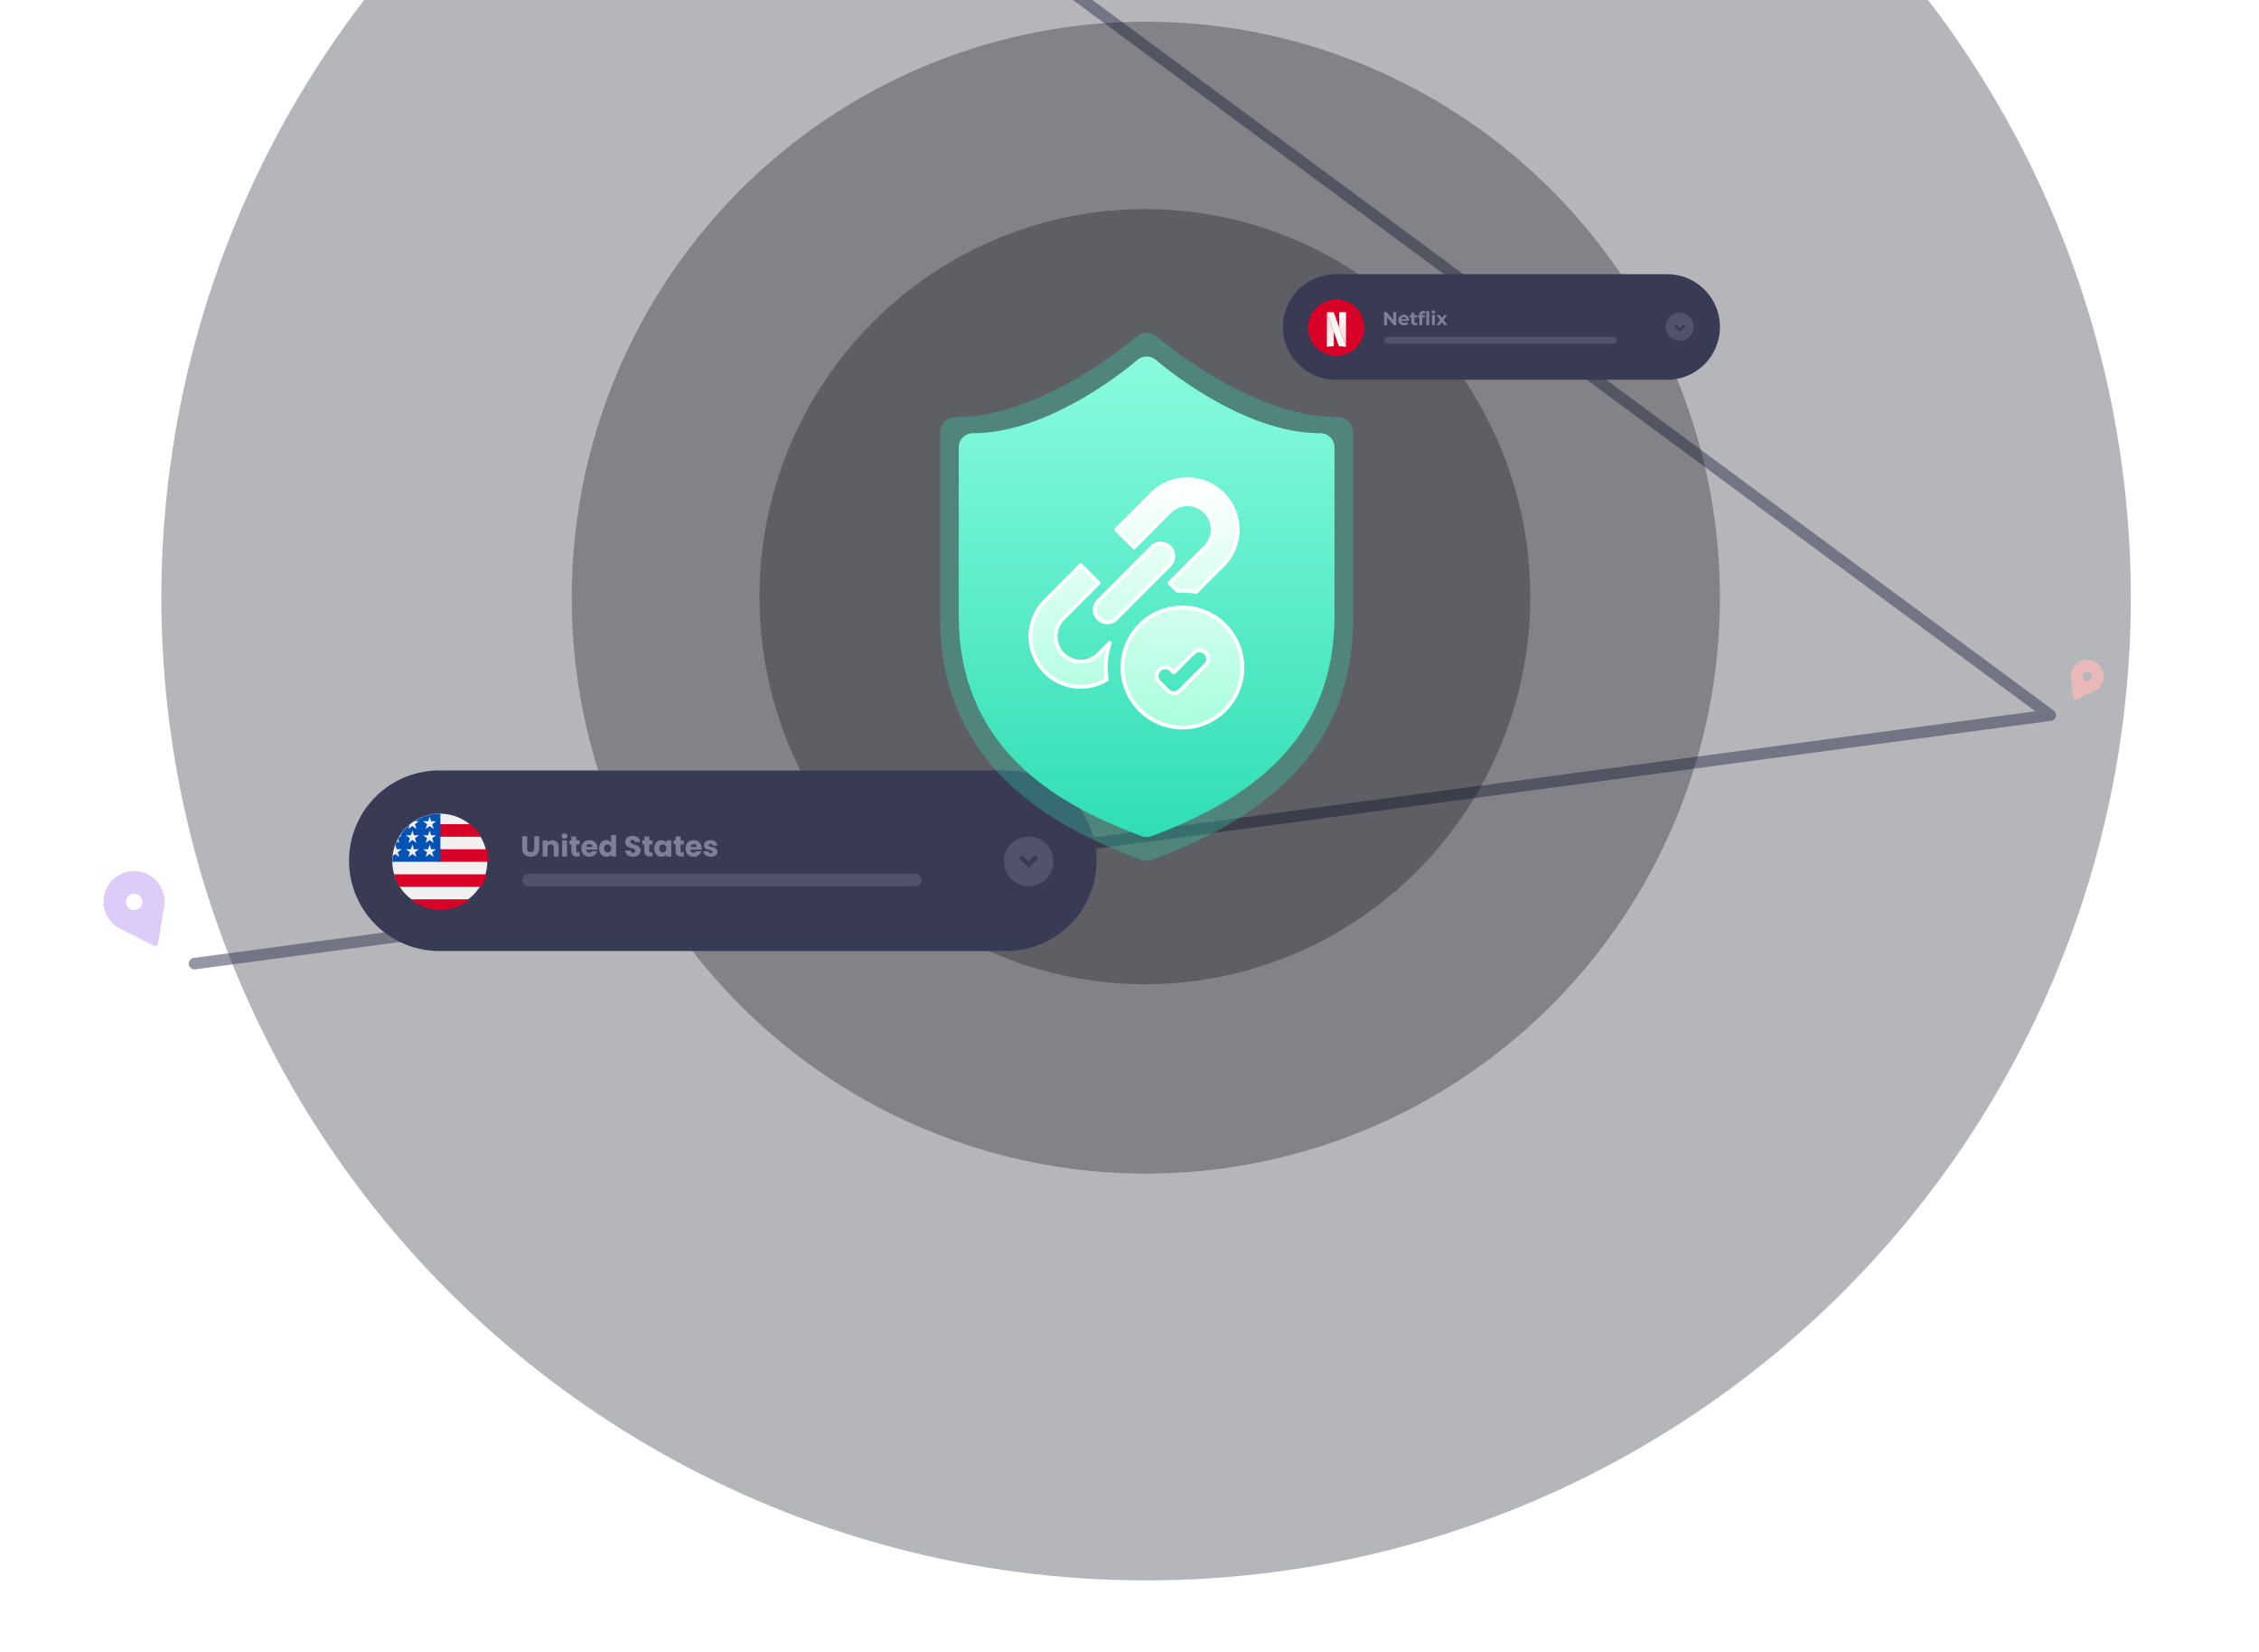
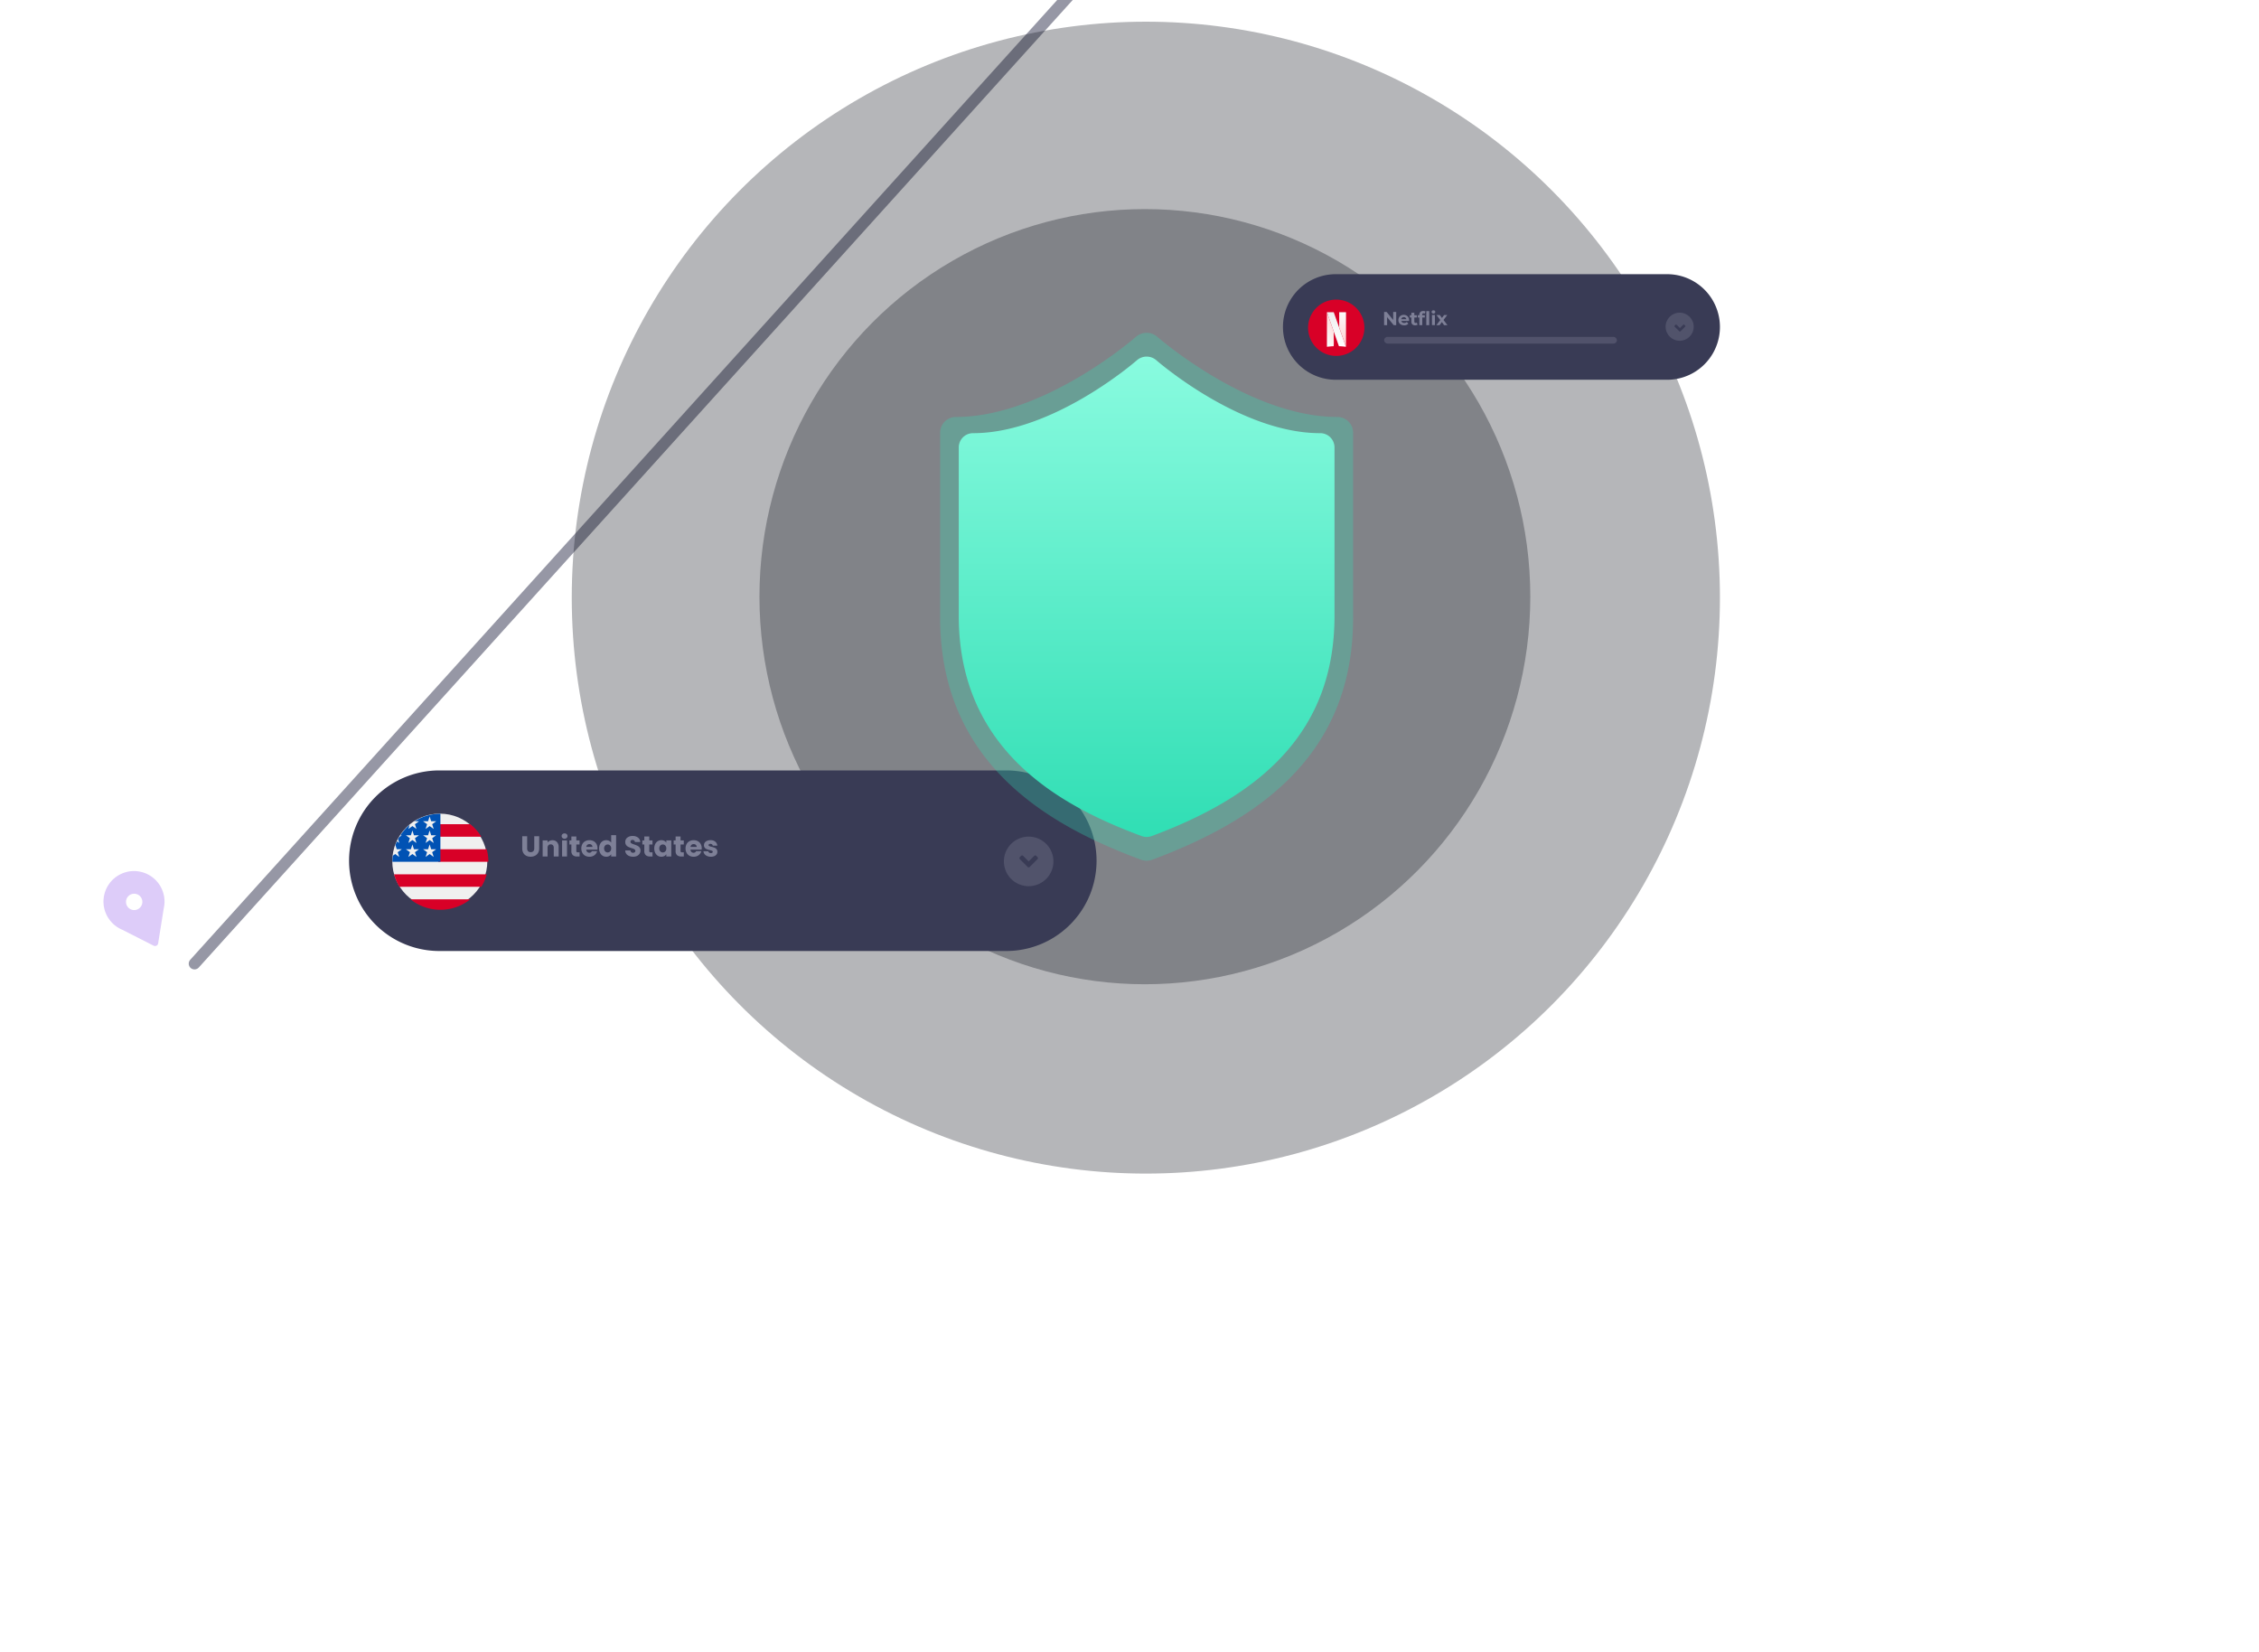
<svg xmlns="http://www.w3.org/2000/svg" xmlns:xlink="http://www.w3.org/1999/xlink" width="588" height="430.001" viewBox="0 0 588 430.001">
  <defs>
    <linearGradient id="linear-gradient" x1="0.5" x2="0.5" y2="1" gradientUnits="objectBoundingBox">
      <stop offset="0" stop-color="#1e1c2c" />
      <stop offset="1" stop-color="#232137" />
    </linearGradient>
    <clipPath id="clip-path">
      <rect id="矩形_794" data-name="矩形 794" width="588" height="430" transform="translate(0 0.143)" fill="url(#linear-gradient)" />
    </clipPath>
    <clipPath id="clip-path-2">
      <rect id="矩形_793" data-name="矩形 793" width="587" height="320" transform="translate(0.143 0.142)" fill="url(#linear-gradient)" />
    </clipPath>
    <linearGradient id="linear-gradient-3" x1="0.209" y1="0.981" x2="0.602" y2="-0.096" gradientUnits="objectBoundingBox">
      <stop offset="0" stop-color="#fbfbfb" />
      <stop offset="1" stop-color="#ffcece" />
    </linearGradient>
    <linearGradient id="linear-gradient-4" x1="0.5" y1="0" x2="0.5" y2="1" xlink:href="#linear-gradient-3" />
    <linearGradient id="linear-gradient-5" x1="0.5" x2="0.5" y2="1" gradientUnits="objectBoundingBox">
      <stop offset="0" stop-color="#efefef" />
      <stop offset="1" stop-color="#fff" />
    </linearGradient>
    <linearGradient id="linear-gradient-6" x1="0.925" x2="0.925" y2="1" gradientUnits="objectBoundingBox">
      <stop offset="0" stop-color="#89fbdf" />
      <stop offset="1" stop-color="#30deb4" />
    </linearGradient>
    <linearGradient id="linear-gradient-7" x1="0.5" y1="1" x2="0.5" gradientUnits="objectBoundingBox">
      <stop offset="0" stop-color="#a8ffde" />
      <stop offset="0.997" stop-color="#fff" />
      <stop offset="1" stop-color="#f0fff4" />
    </linearGradient>
    <filter id="联合_167" x="254.227" y="110.71" width="83.156" height="92.63" filterUnits="userSpaceOnUse">
      <feOffset input="SourceAlpha" />
      <feGaussianBlur stdDeviation="4.5" result="blur" />
      <feFlood flood-color="#00cb9a" />
      <feComposite operator="in" in2="blur" />
      <feComposite in="SourceGraphic" />
    </filter>
  </defs>
  <g id="组_1916" data-name="组 1916" transform="translate(-81 -4737)">
    <g id="蒙版组_12" data-name="蒙版组 12" transform="translate(81 4736.857)" clip-path="url(#clip-path)">
-       <ellipse id="椭圆_3721" data-name="椭圆 3721" cx="256.322" cy="255.823" rx="256.322" ry="255.823" transform="translate(42 -100.188)" fill="#090b17" opacity="0.3" />
-     </g>
+       </g>
    <g id="蒙版组_11" data-name="蒙版组 11" transform="translate(81.857 4736.857)" clip-path="url(#clip-path-2)">
      <g id="组_1915" data-name="组 1915" transform="translate(23.344 -21.937)">
-         <path id="路径_5288" data-name="路径 5288" d="M-1334.982-14427.742l254.612,188.158L-1563.4-14174.9" transform="translate(1589.824 14447.779)" fill="none" stroke="#393b55" stroke-linecap="round" stroke-linejoin="round" stroke-width="3" opacity="0.53" />
+         <path id="路径_5288" data-name="路径 5288" d="M-1334.982-14427.742L-1563.4-14174.9" transform="translate(1589.824 14447.779)" fill="none" stroke="#393b55" stroke-linecap="round" stroke-linejoin="round" stroke-width="3" opacity="0.53" />
        <g id="面-坐标" transform="matrix(0.985, 0.174, -0.174, 0.985, 252.058, 0)" opacity="0.8">
          <path id="减去_22" data-name="减去 22" d="M6.159,16.154a.641.641,0,0,1-.512-.26l-4.2-5.765A6.19,6.19,0,0,1,.118,4.949a6.081,6.081,0,0,1,.913-2.2A6.255,6.255,0,0,1,2.744,1.032a6.08,6.08,0,0,1,2.2-.913,6.27,6.27,0,0,1,2.424,0,6.094,6.094,0,0,1,2.2.912,6.239,6.239,0,0,1,.94.774,6.163,6.163,0,0,1,.975,7.441,6.2,6.2,0,0,1-.621.884l-4.2,5.765a.641.641,0,0,1-.512.26Zm0-11.571A1.651,1.651,0,1,0,7.813,6.235,1.653,1.653,0,0,0,6.161,4.584Z" transform="translate(0 0)" fill="#0054ff" />
        </g>
        <g id="面-坐标-2" data-name="面-坐标" transform="translate(517.419 192.284) rotate(29)" opacity="0.7">
-           <path id="减去_23" data-name="减去 23" d="M4.28,11.226a.442.442,0,0,1-.356-.181L1,7.039a4.3,4.3,0,0,1-.923-3.6A4.229,4.229,0,0,1,.716,1.907,4.325,4.325,0,0,1,1.907.717,4.206,4.206,0,0,1,3.439.082a4.35,4.35,0,0,1,1.684,0A4.237,4.237,0,0,1,6.656.716a4.358,4.358,0,0,1,.654.537,4.277,4.277,0,0,1,.993,4.5,4.266,4.266,0,0,1-.748,1.29L4.636,11.045a.442.442,0,0,1-.356.181Zm0-8.04A1.148,1.148,0,1,0,5.429,4.333,1.149,1.149,0,0,0,4.281,3.186Z" transform="translate(0 0)" fill="#ffb9b9" />
-         </g>
+           </g>
        <g id="面-坐标-3" data-name="面-坐标" transform="matrix(0.891, -0.454, 0.454, 0.891, 0, 253.251)" opacity="0.3">
          <path id="减去_24" data-name="减去 24" d="M7.938,20.822a.819.819,0,0,1-.66-.335L1.864,13.055A7.976,7.976,0,0,1,.152,6.38,7.844,7.844,0,0,1,1.329,3.537,8.022,8.022,0,0,1,3.537,1.331,7.8,7.8,0,0,1,6.379.153,8.069,8.069,0,0,1,9.5.153a7.858,7.858,0,0,1,2.842,1.175,8.083,8.083,0,0,1,1.212,1A7.934,7.934,0,0,1,15.4,10.663a7.912,7.912,0,0,1-1.387,2.393L8.6,20.486a.819.819,0,0,1-.66.335Zm0-14.913A2.128,2.128,0,1,0,10.07,8.036,2.131,2.131,0,0,0,7.941,5.909Z" transform="translate(0 0)" fill="#8d53eb" />
        </g>
        <ellipse id="椭圆_3712" data-name="椭圆 3712" cx="149.431" cy="149.896" rx="149.431" ry="149.896" transform="translate(124.624 27.725)" fill="#090b17" opacity="0.3" />
        <ellipse id="椭圆_3713" data-name="椭圆 3713" cx="100.324" cy="100.87" rx="100.324" ry="100.87" transform="translate(173.478 76.498)" fill="#090b17" opacity="0.3" />
        <g id="组_1909" data-name="组 1909" transform="translate(309.742 93.439)">
          <path id="路径_5316" data-name="路径 5316" d="M13.738,0h86.267a13.738,13.738,0,0,1,0,27.476H13.738A13.738,13.738,0,0,1,13.738,0Z" transform="translate(0 0)" fill="#393b55" />
          <circle id="椭圆_3716" data-name="椭圆 3716" cx="3.657" cy="3.657" r="3.657" transform="translate(99.601 10.016)" fill="#51536b" />
          <path id="angle-down" d="M1.256,12.5l-1.2-1.2a.211.211,0,0,1,0-.3l.2-.2a.211.211,0,0,1,.3,0l.849.849.849-.849a.211.211,0,0,1,.3,0l.2.2a.211.211,0,0,1,0,.3l-1.2,1.2a.21.21,0,0,1-.3,0Z" transform="translate(101.915 2.371)" fill="#393b55" />
          <rect id="矩形_789" data-name="矩形 789" width="60.597" height="1.741" rx="0.871" transform="translate(26.328 16.321)" fill="#7e8097" opacity="0.34" />
          <g id="Netflix_icon" data-name="Netflix icon" transform="translate(6.541 6.617)">
            <path id="联合_168" data-name="联合 168" d="M7.327,0A7.327,7.327,0,1,1,0,7.327,7.327,7.327,0,0,1,7.327,0Z" transform="translate(0 0)" fill="#d80027" />
            <g id="组_1908" data-name="组 1908" transform="translate(4.902 3.269)">
              <path id="路径_5317" data-name="路径 5317" d="M66.827,90.294v4.5c0,2.473,0,4.5.006,4.5s.156-.012.341-.032.439-.046.566-.057c.194-.017.777-.053.843-.054a14.945,14.945,0,0,0,.024-1.9l0-1.9v0Z" transform="translate(-66.827 -90.293)" fill-rule="evenodd" fill="url(#linear-gradient-3)" />
              <path id="路径_5318" data-name="路径 5318" d="M356.9,90.834l0,1.989,0,1.987,1.767,5.014-.013,0,.016,0c.006,0,.007-2.029.006-4.5l0-4.491Z" transform="translate(-353.703 -90.827)" fill-rule="evenodd" fill="url(#linear-gradient-4)" />
              <path id="路径_5319" data-name="路径 5319" d="M66.827,90.187l1.782,5.048v0l.141.4c.783,2.215,1.2,3.4,1.206,3.405s.12.008.263.015c.433.021.971.067,1.38.118a.923.923,0,0,0,.18.013l-1.767-5.014h0l-.163-.462-.91-2.569c-.173-.489-.32-.9-.326-.921l-.012-.033H66.827Z" transform="translate(-66.827 -90.186)" fill-rule="evenodd" fill="url(#linear-gradient-5)" />
            </g>
          </g>
          <path id="路径_5320" data-name="路径 5320" d="M7.134-37.349v3.435H6.482L4.769-36v2.085H3.984v-3.435h.658l1.708,2.085v-2.085Zm3.347,2.125q0,.015-.015.206h-2a.622.622,0,0,0,.255.388.845.845,0,0,0,.5.142,1.014,1.014,0,0,0,.366-.061.886.886,0,0,0,.3-.194l.407.442a1.369,1.369,0,0,1-1.089.427,1.723,1.723,0,0,1-.79-.174,1.277,1.277,0,0,1-.53-.483,1.332,1.332,0,0,1-.186-.7,1.349,1.349,0,0,1,.184-.7,1.289,1.289,0,0,1,.505-.486,1.484,1.484,0,0,1,.719-.174,1.472,1.472,0,0,1,.7.167,1.218,1.218,0,0,1,.493.478A1.427,1.427,0,0,1,10.481-35.224Zm-1.369-.79a.659.659,0,0,0-.437.147.627.627,0,0,0-.216.4h1.3a.633.633,0,0,0-.216-.4A.645.645,0,0,0,9.112-36.014Zm3.582,1.973a.787.787,0,0,1-.277.125,1.4,1.4,0,0,1-.346.042,1.028,1.028,0,0,1-.729-.24.92.92,0,0,1-.258-.707v-1.084h-.407V-36.5h.407v-.643h.765v.643h.658v.589H11.85v1.075a.36.36,0,0,0,.086.258.318.318,0,0,0,.243.091.492.492,0,0,0,.309-.1ZM13.906-36.5h.677v.589h-.658v1.992H13.16v-1.992h-.407V-36.5h.407v-.118a.963.963,0,0,1,.267-.716,1.024,1.024,0,0,1,.753-.265,1.405,1.405,0,0,1,.326.037.793.793,0,0,1,.258.106l-.2.554a.523.523,0,0,0-.309-.093q-.348,0-.348.383Zm1.06-1.06h.765v3.641h-.765Zm1.477,1h.765v2.64h-.765Zm.383-.368a.486.486,0,0,1-.343-.123.4.4,0,0,1-.132-.3.4.4,0,0,1,.132-.3.485.485,0,0,1,.343-.123.5.5,0,0,1,.343.118.378.378,0,0,1,.132.294.417.417,0,0,1-.132.316A.48.48,0,0,1,16.826-36.922ZM19.6-33.914l-.579-.81-.6.81h-.834l1.016-1.33-.981-1.31h.859l.559.77.574-.77h.815l-.981,1.291,1.021,1.349Z" transform="translate(22.344 47.179)" fill="#7e8097" />
        </g>
        <g id="组_1914" data-name="组 1914" transform="translate(66.656 222.588)">
          <path id="路径_5324" data-name="路径 5324" d="M23.5,0h147.57a23.5,23.5,0,1,1,0,47H23.5a23.5,23.5,0,1,1,0-47Z" transform="translate(0)" fill="#393b55" />
          <path id="路径_5325" data-name="路径 5325" d="M6.447,0A6.447,6.447,0,1,1,0,6.447,6.447,6.447,0,0,1,6.447,0Z" transform="translate(170.449 17.232)" fill="#51536b" />
-           <rect id="矩形_792" data-name="矩形 792" width="103.962" height="3.224" rx="1.612" transform="translate(45.075 26.902)" fill="#7e8097" opacity="0.34" />
          <path id="路径_5326" data-name="路径 5326" d="M-39.21-8.869v3.154a1.044,1.044,0,0,0,.233.728.878.878,0,0,0,.683.255.9.9,0,0,0,.691-.255,1.023,1.023,0,0,0,.24-.728V-8.869h1.284v3.146a2.237,2.237,0,0,1-.3,1.194,1.923,1.923,0,0,1-.807.736,2.539,2.539,0,0,1-1.13.248,2.475,2.475,0,0,1-1.115-.244,1.819,1.819,0,0,1-.777-.736,2.35,2.35,0,0,1-.285-1.2V-8.869Zm6.585,1.036a1.521,1.521,0,0,1,1.175.477,1.86,1.86,0,0,1,.439,1.31V-3.6h-1.277V-5.873a.92.92,0,0,0-.218-.653.764.764,0,0,0-.586-.233.764.764,0,0,0-.586.233.92.92,0,0,0-.218.653V-3.6h-1.284v-4.19h1.284v.556a1.355,1.355,0,0,1,.526-.439A1.671,1.671,0,0,1-32.625-7.832Zm3.154-.39a.778.778,0,0,1-.552-.2.645.645,0,0,1-.214-.492.653.653,0,0,1,.214-.5.778.778,0,0,1,.552-.2.768.768,0,0,1,.544.2.653.653,0,0,1,.214.5.645.645,0,0,1-.214.492A.768.768,0,0,1-29.471-8.223Zm.638.436V-3.6h-1.284v-4.19Zm3.266,3.1V-3.6h-.653a1.6,1.6,0,0,1-1.089-.342,1.412,1.412,0,0,1-.39-1.115V-6.721h-.511V-7.787h.511V-8.809h1.284v1.021h.841v1.066h-.841v1.682a.352.352,0,0,0,.09.27.44.44,0,0,0,.3.083ZM-20.9-5.76a3.278,3.278,0,0,1-.023.375h-2.906a.873.873,0,0,0,.252.6.769.769,0,0,0,.544.206.675.675,0,0,0,.668-.405H-21a1.875,1.875,0,0,1-.379.743,1.9,1.9,0,0,1-.687.518,2.207,2.207,0,0,1-.924.188,2.247,2.247,0,0,1-1.1-.263,1.869,1.869,0,0,1-.751-.751,2.318,2.318,0,0,1-.27-1.141,2.345,2.345,0,0,1,.267-1.141,1.845,1.845,0,0,1,.747-.751,2.263,2.263,0,0,1,1.1-.263,2.241,2.241,0,0,1,1.081.255,1.833,1.833,0,0,1,.74.728A2.211,2.211,0,0,1-20.9-5.76ZM-22.217-6.1a.66.66,0,0,0-.225-.526.829.829,0,0,0-.563-.2.813.813,0,0,0-.544.188.834.834,0,0,0-.274.533Zm1.735.4a2.5,2.5,0,0,1,.244-1.134,1.82,1.82,0,0,1,.665-.751,1.735,1.735,0,0,1,.939-.263,1.649,1.649,0,0,1,.755.173,1.375,1.375,0,0,1,.537.466V-9.154h1.284V-3.6h-1.284v-.6a1.308,1.308,0,0,1-.514.481,1.612,1.612,0,0,1-.777.18,1.717,1.717,0,0,1-.939-.267,1.842,1.842,0,0,1-.665-.758A2.528,2.528,0,0,1-20.483-5.7Zm3.139.008a1.05,1.05,0,0,0-.267-.758.866.866,0,0,0-.65-.278.872.872,0,0,0-.65.274,1.036,1.036,0,0,0-.267.755,1.063,1.063,0,0,0,.267.762.861.861,0,0,0,.65.282.866.866,0,0,0,.65-.278A1.05,1.05,0,0,0-17.344-5.692Zm5.714,2.148a2.712,2.712,0,0,1-1.036-.188,1.689,1.689,0,0,1-.732-.556,1.518,1.518,0,0,1-.289-.886h1.367a.663.663,0,0,0,.2.447.652.652,0,0,0,.451.154.7.7,0,0,0,.451-.131.439.439,0,0,0,.165-.364.431.431,0,0,0-.131-.323,1.06,1.06,0,0,0-.323-.21,5.194,5.194,0,0,0-.544-.188,5.927,5.927,0,0,1-.833-.315,1.54,1.54,0,0,1-.556-.466,1.3,1.3,0,0,1-.233-.8,1.382,1.382,0,0,1,.533-1.153,2.191,2.191,0,0,1,1.389-.417,2.216,2.216,0,0,1,1.4.417,1.492,1.492,0,0,1,.571,1.16h-1.389a.543.543,0,0,0-.188-.4.661.661,0,0,0-.443-.146.552.552,0,0,0-.375.124.447.447,0,0,0-.143.357.442.442,0,0,0,.24.4,3.939,3.939,0,0,0,.751.308,6.945,6.945,0,0,1,.83.33,1.58,1.58,0,0,1,.552.458,1.226,1.226,0,0,1,.233.773,1.518,1.518,0,0,1-.229.818,1.6,1.6,0,0,1-.665.586A2.275,2.275,0,0,1-11.629-3.545Zm5.046-1.141V-3.6h-.653a1.6,1.6,0,0,1-1.089-.342,1.412,1.412,0,0,1-.39-1.115V-6.721h-.511V-7.787h.511V-8.809h1.284v1.021h.841v1.066h-.841v1.682a.352.352,0,0,0,.09.27.44.44,0,0,0,.3.083ZM-6.125-5.7a2.5,2.5,0,0,1,.244-1.134,1.82,1.82,0,0,1,.665-.751,1.735,1.735,0,0,1,.939-.263,1.612,1.612,0,0,1,.777.18,1.328,1.328,0,0,1,.514.473v-.593H-1.7V-3.6H-2.987v-.593a1.387,1.387,0,0,1-.522.473,1.612,1.612,0,0,1-.777.18A1.7,1.7,0,0,1-5.217-3.8a1.842,1.842,0,0,1-.665-.758A2.528,2.528,0,0,1-6.125-5.7Zm3.139.008a1.05,1.05,0,0,0-.267-.758.866.866,0,0,0-.65-.278.872.872,0,0,0-.65.274,1.036,1.036,0,0,0-.267.755,1.063,1.063,0,0,0,.267.762.861.861,0,0,0,.65.282.866.866,0,0,0,.65-.278A1.05,1.05,0,0,0-2.987-5.692Zm4.55,1.006V-3.6H.91A1.6,1.6,0,0,1-.178-3.939a1.412,1.412,0,0,1-.39-1.115V-6.721h-.511V-7.787h.511V-8.809H.715v1.021h.841v1.066H.715v1.682a.352.352,0,0,0,.09.27.44.44,0,0,0,.3.083ZM6.227-5.76a3.278,3.278,0,0,1-.023.375H3.3a.873.873,0,0,0,.252.6.769.769,0,0,0,.544.206.675.675,0,0,0,.668-.405H6.129a1.875,1.875,0,0,1-.379.743,1.9,1.9,0,0,1-.687.518,2.207,2.207,0,0,1-.924.188,2.247,2.247,0,0,1-1.1-.263,1.869,1.869,0,0,1-.751-.751,2.318,2.318,0,0,1-.27-1.141,2.345,2.345,0,0,1,.267-1.141,1.845,1.845,0,0,1,.747-.751,2.263,2.263,0,0,1,1.1-.263,2.241,2.241,0,0,1,1.081.255,1.833,1.833,0,0,1,.74.728A2.211,2.211,0,0,1,6.227-5.76ZM4.913-6.1a.66.66,0,0,0-.225-.526.829.829,0,0,0-.563-.2.813.813,0,0,0-.544.188.834.834,0,0,0-.274.533ZM8.607-3.537a2.408,2.408,0,0,1-.976-.188,1.667,1.667,0,0,1-.676-.514,1.353,1.353,0,0,1-.278-.732H7.946a.488.488,0,0,0,.2.353.717.717,0,0,0,.443.135.632.632,0,0,0,.372-.094A.287.287,0,0,0,9.1-4.821a.282.282,0,0,0-.188-.267A3.793,3.793,0,0,0,8.3-5.279,5.711,5.711,0,0,1,7.548-5.5a1.3,1.3,0,0,1-.518-.368,1,1,0,0,1-.218-.68,1.154,1.154,0,0,1,.2-.657A1.34,1.34,0,0,1,7.6-7.675a2.243,2.243,0,0,1,.92-.173,1.844,1.844,0,0,1,1.243.39,1.519,1.519,0,0,1,.522,1.036H9.1A.511.511,0,0,0,8.9-6.766a.664.664,0,0,0-.424-.128.587.587,0,0,0-.345.086.276.276,0,0,0-.12.237.289.289,0,0,0,.191.27,3.067,3.067,0,0,0,.6.18,6.531,6.531,0,0,1,.758.237,1.308,1.308,0,0,1,.514.375,1.062,1.062,0,0,1,.229.695,1.1,1.1,0,0,1-.206.657A1.366,1.366,0,0,1,9.5-3.7,2.269,2.269,0,0,1,8.607-3.537Z" transform="translate(85.569 26.003)" fill="#7e8097" />
          <g id="united-states-of-america" transform="translate(11.247 11.247)">
            <circle id="椭圆_3720" data-name="椭圆 3720" cx="12.372" cy="12.372" r="12.372" transform="translate(0 0)" fill="#f0f0f0" />
            <g id="组_1913" data-name="组 1913" transform="translate(0.466 2.751)">
              <path id="路径_5327" data-name="路径 5327" d="M244.87,192.476H257.9a12.506,12.506,0,0,0-.43-3.259h-12.6Z" transform="translate(-233.352 -182.7)" fill="#d80027" />
              <path id="路径_5328" data-name="路径 5328" d="M244.87,58.911h11.2a12.557,12.557,0,0,0-2.882-3.259H244.87Z" transform="translate(-233.352 -55.652)" fill="#d80027" />
              <path id="路径_5329" data-name="路径 5329" d="M104.42,459.064a12.438,12.438,0,0,0,7.776-2.716H96.644A12.438,12.438,0,0,0,104.42,459.064Z" transform="translate(-92.359 -436.796)" fill="#d80027" />
              <path id="路径_5330" data-name="路径 5330" d="M10.222,326.041H31.538a12.416,12.416,0,0,0,1.4-3.259H8.819A12.415,12.415,0,0,0,10.222,326.041Z" transform="translate(-8.819 -309.747)" fill="#d80027" />
            </g>
            <path id="路径_5331" data-name="路径 5331" d="M5.786,1.951H6.925L5.866,2.72l.4,1.245L5.211,3.2l-1.059.769L4.5,2.889a12.56,12.56,0,0,0-2.423,2.7h.365l-.674.49q-.158.263-.3.534L1.79,7.6l-.6-.436q-.224.474-.409.97l.355,1.091H2.444L1.385,10l.4,1.245L.731,10.473.1,10.934A12.612,12.612,0,0,0,0,12.492H12.492V0A12.432,12.432,0,0,0,5.786,1.951Zm.484,9.292-1.059-.769-1.059.769L4.557,10,3.5,9.228H4.807l.4-1.245.4,1.245H6.925L5.866,10Zm-.4-4.884L6.27,7.6,5.211,6.834,4.153,7.6l.4-1.245L3.5,5.59H4.807l.4-1.245.4,1.245H6.925Zm4.885,4.884-1.059-.769-1.059.769L9.038,10,7.979,9.228H9.288l.4-1.245.4,1.245h1.309L10.346,10Zm-.4-4.884.4,1.245L9.692,6.834,8.633,7.6l.4-1.245L7.979,5.59H9.288l.4-1.245.4,1.245h1.309Zm0-3.639.4,1.245L9.692,3.2l-1.059.769.4-1.245L7.979,1.951H9.288l.4-1.245.4,1.245h1.309Z" transform="translate(0.036 0.036)" fill="#0052b4" />
          </g>
          <path id="angle-down-2" data-name="angle-down" d="M2.152,13.747.1,11.7a.36.36,0,0,1,0-.511l.341-.341a.36.36,0,0,1,.511,0L2.406,12.3l1.453-1.452a.36.36,0,0,1,.511,0l.341.341a.36.36,0,0,1,0,.511L2.661,13.747a.358.358,0,0,1-.509,0Z" transform="translate(174.49 11.382)" fill="#393b55" />
        </g>
        <g id="组_1905" data-name="组 1905" transform="translate(220.514 108.699)">
          <g id="组_1901" data-name="组 1901" transform="translate(0 0)">
            <path id="路径_5310" data-name="路径 5310" d="M164.352,21.9c-22.883,0-46.6-20.652-46.832-20.859a4.218,4.218,0,0,0-5.555,0C111.73,1.252,88.078,21.9,65.134,21.9A4.081,4.081,0,0,0,61,25.927v48.2c0,39.05,29.831,54.654,52.269,62.994a4.241,4.241,0,0,0,2.949,0c31.462-11.694,52.269-29.936,52.269-62.994v-48.2A4.081,4.081,0,0,0,164.352,21.9Z" transform="translate(-61 0)" fill="rgba(48,222,180,0.3)" />
          </g>
          <g id="组_1902" data-name="组 1902" transform="translate(4.841 6.188)">
            <path id="路径_5311" data-name="路径 5311" d="M155.043,19.929c-20.822,0-42.4-18.791-42.613-18.98a3.838,3.838,0,0,0-5.054,0c-.215.19-21.736,18.98-42.614,18.98A3.713,3.713,0,0,0,61,23.592V67.454c0,35.532,27.144,49.731,47.561,57.32a3.859,3.859,0,0,0,2.683,0c28.628-10.641,47.561-27.239,47.561-57.32V23.592A3.713,3.713,0,0,0,155.043,19.929Z" transform="translate(-61 0)" fill="url(#linear-gradient-6)" />
          </g>
          <g transform="matrix(1, 0, 0, 1, -244.72, -86.62)" filter="url(#联合_167)">
-             <path id="联合_167-2" data-name="联合 167" d="M23.937,48.988A15.61,15.61,0,1,1,39.547,64.63,15.645,15.645,0,0,1,23.937,48.988Zm9.573.654a2.238,2.238,0,0,0,0,3.16l2.23,2.235a2.226,2.226,0,0,0,3.154,0l6.69-6.7a2.232,2.232,0,1,0-3.154-3.16L37.317,50.3l-.653-.654a2.227,2.227,0,0,0-3.155,0ZM8.161,53.078A13.122,13.122,0,0,1,3.833,31.654l9.25-9.27,4.63,4.635L8.457,36.292a6.575,6.575,0,0,0,0,9.272,6.532,6.532,0,0,0,9.253,0L20.664,42.6a19.965,19.965,0,0,0-1.04,6.383,20.272,20.272,0,0,0,.247,3.154,13.095,13.095,0,0,1-11.709.937Zm9.551-16.789a3.281,3.281,0,0,1,0-4.635L31.587,17.744a3.27,3.27,0,0,1,4.63,0,3.289,3.289,0,0,1,0,4.639h0l-13.874,13.9a3.267,3.267,0,0,1-4.626,0Zm25.432-6.943a20.138,20.138,0,0,0-3.6-.324c-.431,0-.865.014-1.293.041l-2.042-2.044,9.254-9.27a6.551,6.551,0,1,0-9.254-9.274l-9.25,9.274-4.624-4.639,9.25-9.269A13.1,13.1,0,0,1,52.966,18.046a13.03,13.03,0,0,1-2.874,4.338l-6.948,6.963h0Z" transform="translate(268.23 124.71)" stroke="#fff" stroke-linecap="round" stroke-linejoin="round" stroke-miterlimit="10" stroke-width="1" fill="url(#linear-gradient-7)" />
-           </g>
+             </g>
        </g>
      </g>
    </g>
  </g>
</svg>